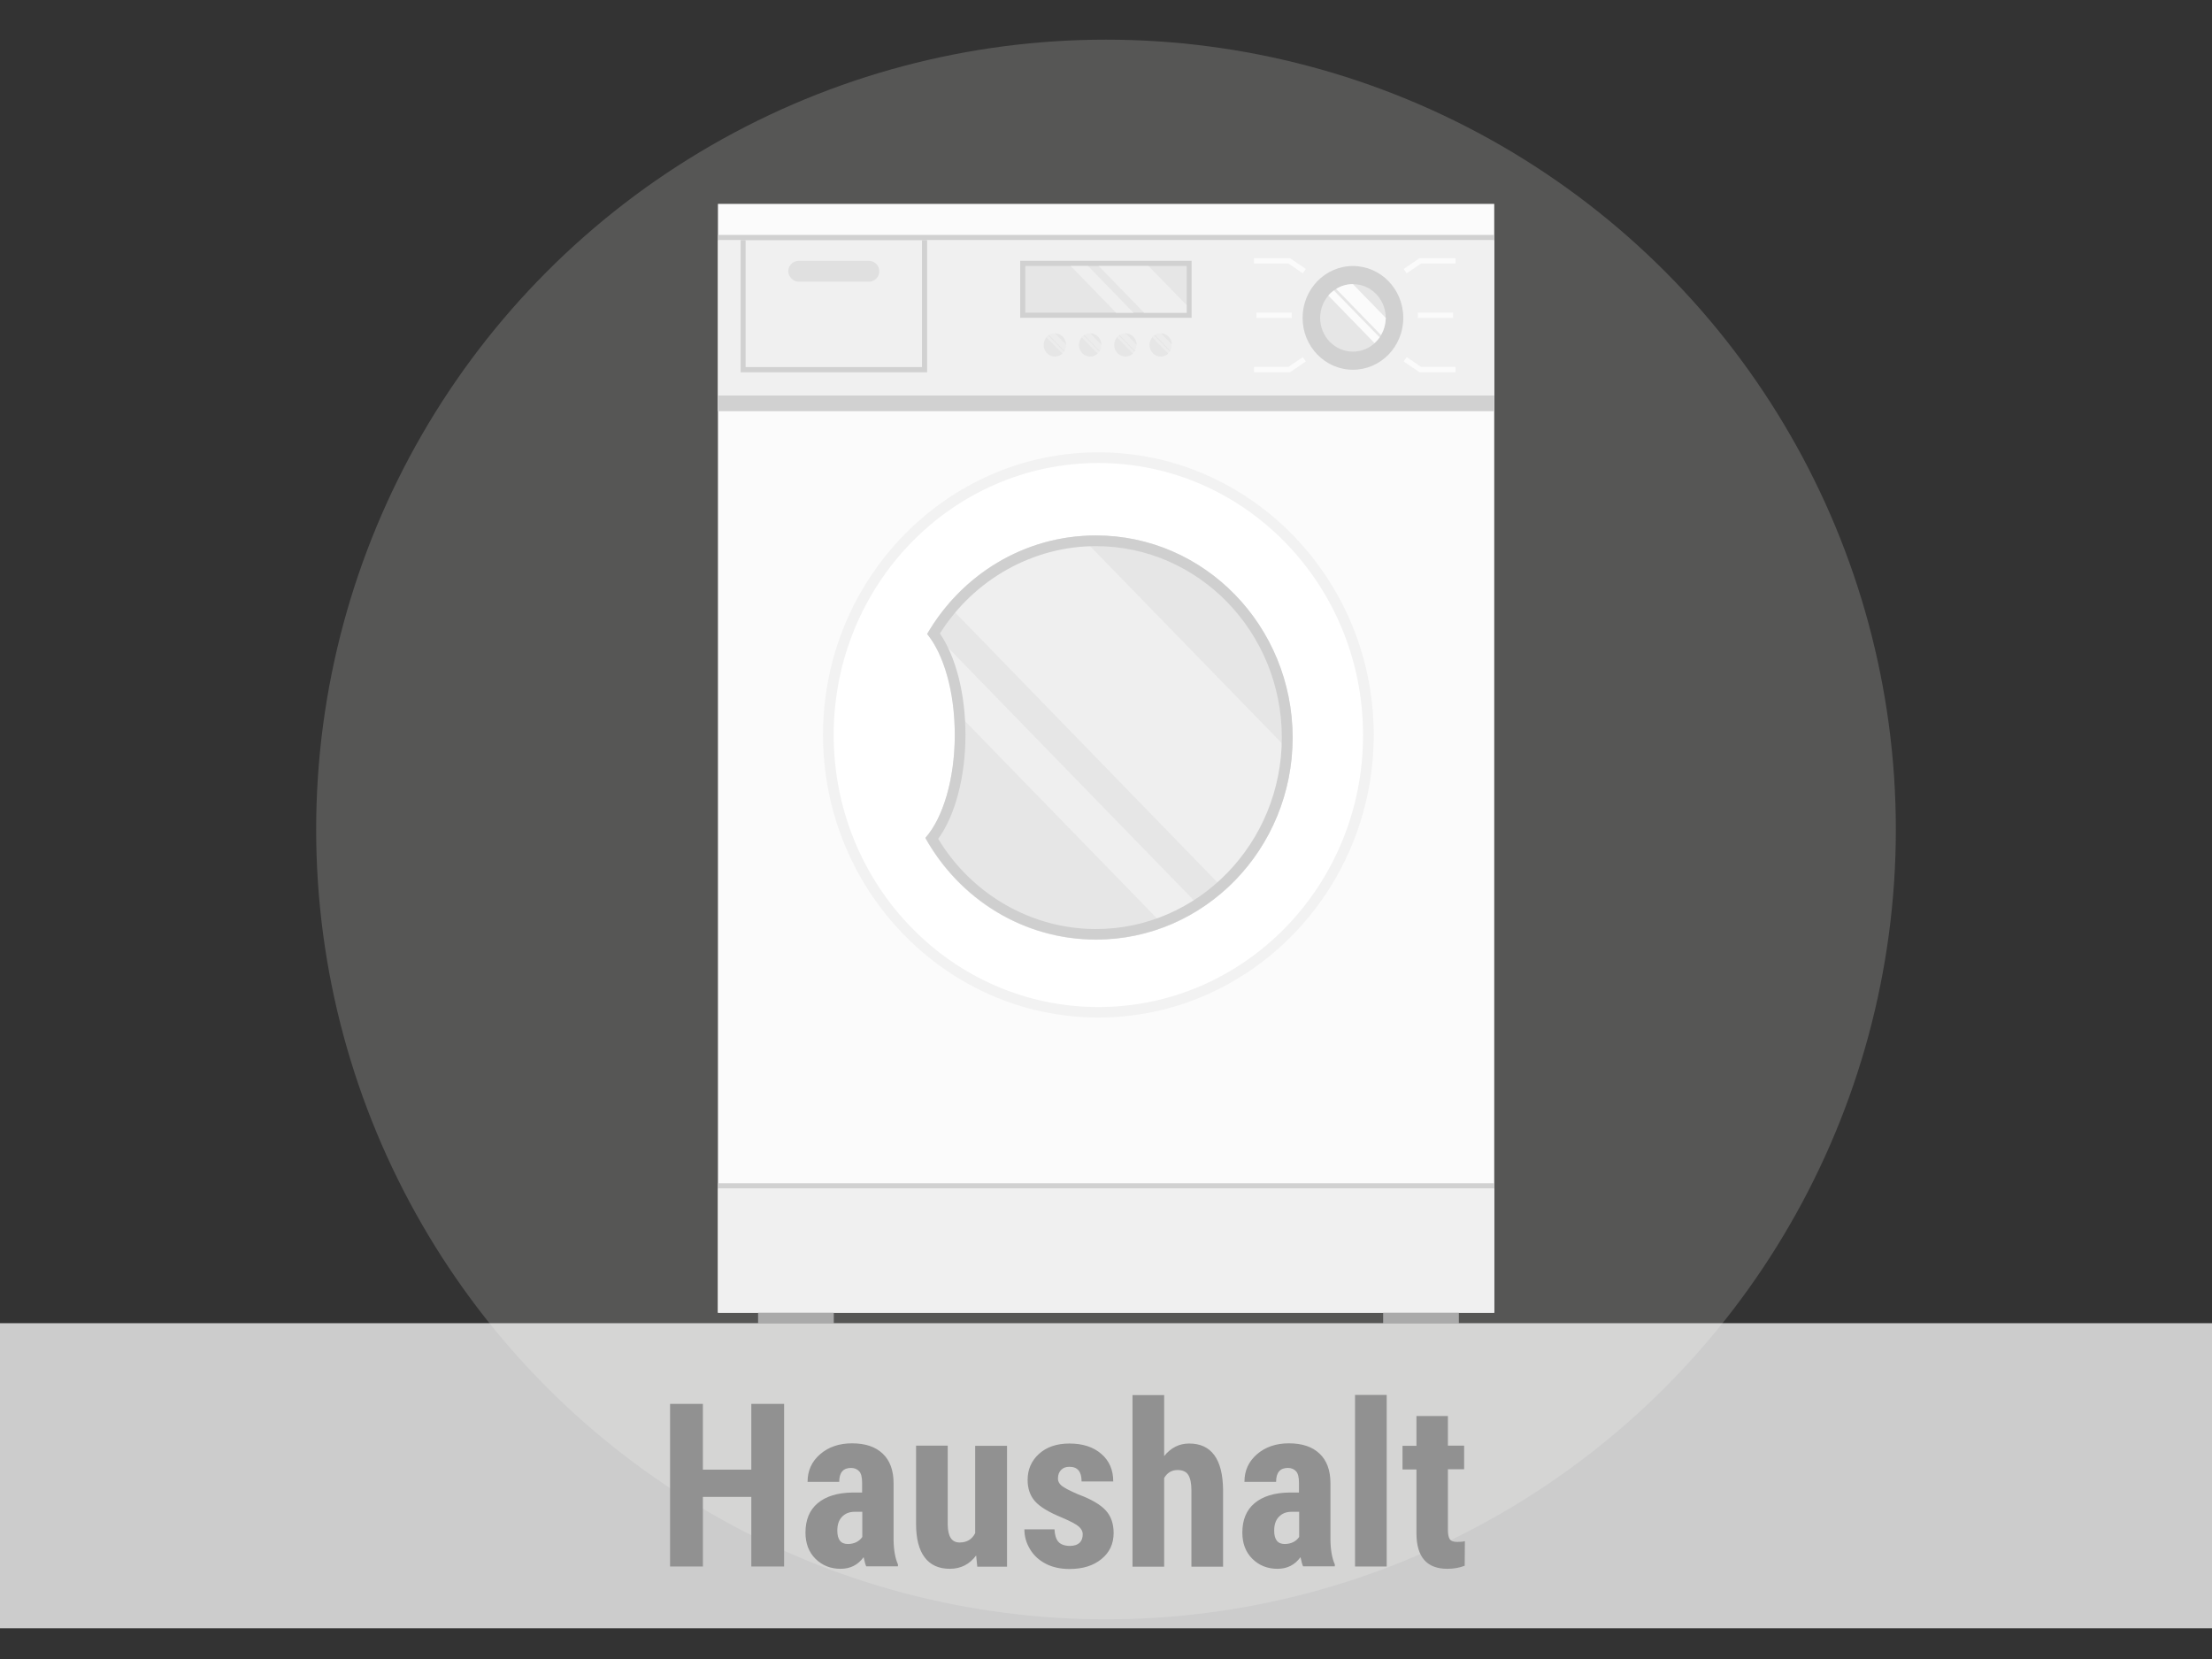
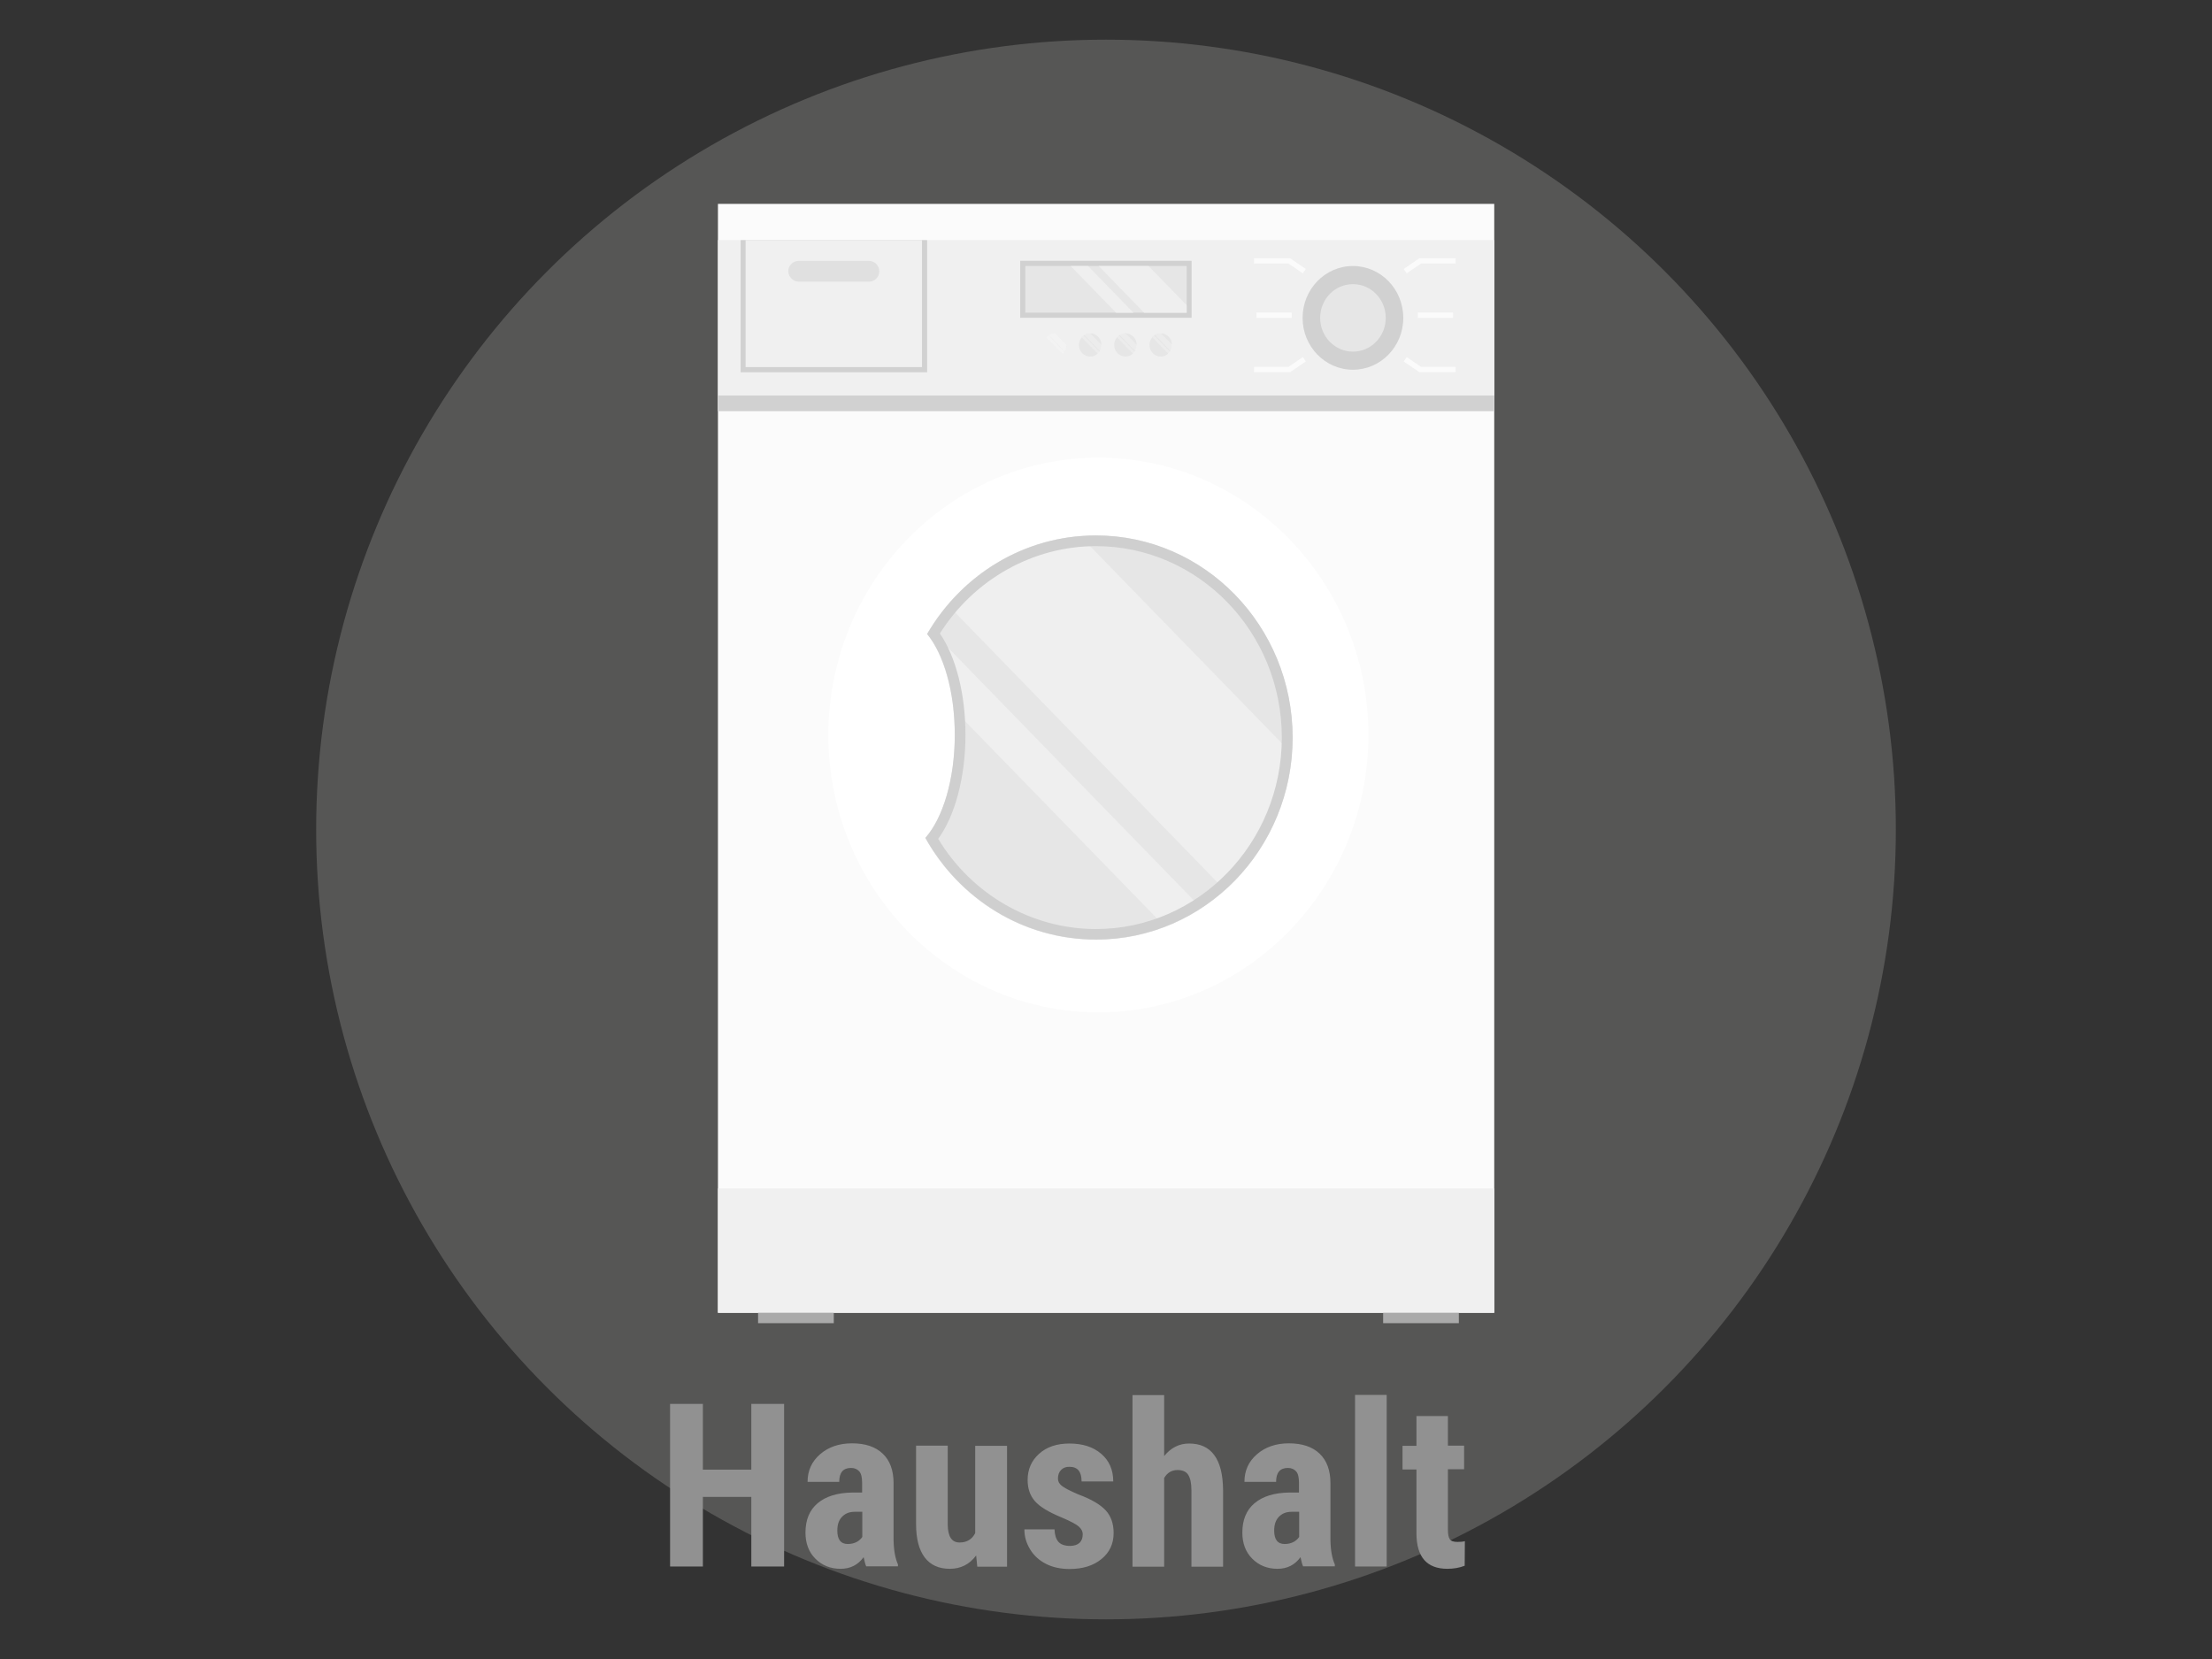
<svg xmlns="http://www.w3.org/2000/svg" viewBox="0 0 116 87" xml:space="preserve">
  <rect x="0" y="0" width="116" height="87" fill="#333333" stroke="none" />
  <circle opacity=".29" fill="#AEACAA" cx="58" cy="43.5" r="41.42" />
  <path fill="#FBFBFB" d="M78.36 68.842H37.65v-58.15h40.71z" />
  <path fill="#FFF" d="M57.6 53.09c-7.81 0-14.16-6.52-14.16-14.55C43.45 30.52 49.8 24 57.6 24s14.16 6.52 14.16 14.54-6.35 14.55-14.16 14.55z" />
-   <path fill="#F2F2F2" d="M57.6 24.28c7.66 0 13.88 6.39 13.88 14.27S65.27 52.81 57.6 52.81c-7.67 0-13.88-6.39-13.88-14.27s6.22-14.26 13.88-14.26m0-.56c-7.96 0-14.44 6.65-14.44 14.82s6.48 14.82 14.44 14.82 14.44-6.65 14.44-14.82-6.48-14.82-14.44-14.82z" />
  <ellipse fill="#E6E6E6" cx="57.47" cy="38.68" rx="10.31" ry="10.6" />
  <path fill="#EFEFEF" d="m56.66 28.12 11.09 11.4c-.22 2.85-1.53 5.38-3.51 7.16L49.7 31.72c1.72-2.03 4.19-3.38 6.96-3.6zM61.1 48.6 47.82 34.95c.25-.69.57-1.34.95-1.96L63 47.62c-.6.39-1.23.72-1.9.98z" />
  <ellipse fill="#FFF" cx="47.16" cy="38.54" rx="2.91" ry="6.11" />
  <path fill="#CFCFCF" d="M57.47 28.64c5.38 0 9.75 4.5 9.75 10.04s-4.38 10.04-9.75 10.04c-3.36 0-6.5-1.8-8.27-4.73.89-1.22 1.43-3.26 1.43-5.45 0-2.14-.5-4.09-1.34-5.32 1.79-2.84 4.89-4.58 8.18-4.58m0-.56c-3.76 0-7.05 2.07-8.85 5.17.87 1.06 1.45 3.03 1.45 5.29 0 2.34-.63 4.37-1.54 5.4 1.78 3.19 5.12 5.33 8.95 5.33 5.69 0 10.31-4.74 10.31-10.6-.01-5.84-4.62-10.59-10.32-10.59z" />
  <path fill="#F0F0F0" d="M78.36 21.56H37.65v-8.97h40.71zM78.36 68.844H37.65v-6.52h40.71z" />
  <path fill="#D1D1D1" d="M78.36 21.562H37.65v-.82h40.71zM48.62 19.522h-9.78v-6.93h9.78z" />
  <path fill="#F0F0F0" d="M48.35 19.25H39.1v-6.66h9.25z" />
  <path opacity=".5" fill="#D1D1D1" d="M41.88 14.77h3.69c.29 0 .54-.24.54-.54v-.01c0-.29-.24-.54-.54-.54h-3.69c-.29 0-.54.24-.54.54v.01c.01.29.25.54.54.54z" />
-   <path fill="#D1D1D1" d="M78.36 12.59H37.65v-.27h40.71zM78.36 62.32H37.65v-.27h40.71z" />
  <ellipse fill="#D1D1D1" cx="70.95" cy="16.67" rx="2.64" ry="2.72" />
  <ellipse fill="#E6E6E6" cx="70.95" cy="16.67" rx="1.72" ry="1.77" />
  <path fill="none" stroke="#FBFBFB" stroke-width=".278" stroke-miterlimit="10" d="m68.4 14.22-.79-.54h-1.85M67.74 16.53h-1.85M68.4 18.84l-.79.54h-1.85M73.69 14.22l.79-.54h1.85M74.35 16.53h1.85M73.69 18.84l.79.54h1.85" />
-   <path fill="#FBFBFB" d="m72.42 17.57-2.35-2.42c.26-.16.56-.25.88-.25l1.72 1.77c-.01.33-.1.64-.25.9zM69.95 15.23l2.4 2.46c-.08.11-.17.21-.27.3l-2.42-2.49c.08-.1.18-.19.29-.27z" />
  <path fill="#D1D1D1" d="M62.49 16.666H53.5v-2.99h8.99z" />
  <path fill="#E6E6E6" d="M62.23 16.396h-8.46v-2.45h8.46z" />
  <path fill="#EFEFEF" d="M57.62 13.95h2.61l2 2.05v.4H60zM58.53 16.4l-2.38-2.45h.91l2.38 2.45z" />
  <ellipse fill="#E6E6E6" cx="60.87" cy="18.09" rx=".59" ry=".61" />
  <path opacity=".29" fill="#FBFBFB" d="m61.39 18.41-.81-.84a.62.62 0 0 1 .3-.09l.6.61c-.01.12-.04.23-.09.32zM60.53 17.6l.83.85c-.03.04-.06.07-.09.1l-.84-.86c.03-.03.06-.06.1-.09z" />
  <ellipse fill="#E6E6E6" cx="59.02" cy="18.09" rx=".59" ry=".61" />
  <path opacity=".29" fill="#FBFBFB" d="m59.53 18.41-.81-.84a.62.62 0 0 1 .3-.09l.6.61c0 .12-.03.23-.09.32zM58.68 17.6l.83.85c-.03.04-.06.07-.09.1l-.84-.86c.03-.03.06-.06.1-.09z" />
  <ellipse fill="#E6E6E6" cx="57.17" cy="18.09" rx=".59" ry=".61" />
  <path opacity=".29" fill="#FBFBFB" d="m57.68 18.41-.81-.84a.62.62 0 0 1 .3-.09l.6.61c0 .12-.03.23-.09.32zM56.83 17.6l.83.85c-.03.04-.06.07-.09.1l-.84-.86c.03-.03.06-.06.1-.09z" />
-   <ellipse fill="#E6E6E6" cx="55.32" cy="18.09" rx=".59" ry=".61" />
  <path opacity=".29" fill="#FBFBFB" d="m55.83 18.41-.81-.84a.62.62 0 0 1 .3-.09l.6.61c0 .12-.03.23-.09.32zM54.98 17.6l.83.85c-.03.04-.06.07-.09.1l-.84-.86c.03-.03.06-.06.1-.09z" />
  <path fill="#AAA" d="M76.504 69.389h-3.97v-.54h3.97zM43.725 69.389h-3.97v-.54h3.97z" />
-   <path opacity=".75" fill="#FFF" d="M0 69.39h116v16H0z" />
  <g fill="#919191">
    <path d="M41.12 82.15H39.4V78.5h-2.54v3.65h-1.72v-8.53h1.72v3.45h2.54v-3.45h1.72v8.53zM45.43 82.15c-.05-.1-.09-.26-.14-.49-.3.41-.7.61-1.21.61-.53 0-.97-.18-1.32-.53s-.52-.81-.52-1.37c0-.66.21-1.18.64-1.54s1.03-.55 1.83-.56h.5v-.51c0-.29-.05-.49-.15-.6s-.24-.18-.43-.18c-.41 0-.62.24-.62.73h-1.66c0-.59.22-1.07.66-1.45s1-.57 1.67-.57c.7 0 1.23.18 1.61.54s.57.88.57 1.55v2.98c.01.55.09.97.23 1.28v.1h-1.66zm-.97-1.18c.18 0 .34-.04.47-.11s.22-.16.29-.26v-1.32h-.4c-.28 0-.5.09-.67.27s-.24.42-.24.72c0 .46.18.7.55.7zM51.19 81.57c-.34.46-.8.7-1.38.7-.58 0-1.02-.2-1.32-.6s-.45-.98-.45-1.75v-4.11h1.66v4.15c.01.62.21.93.62.93.38 0 .65-.16.82-.49v-4.58h1.67v6.34h-1.56l-.06-.59zM56.78 80.45c0-.14-.07-.27-.2-.39s-.43-.28-.9-.48c-.68-.28-1.15-.56-1.41-.86s-.38-.67-.38-1.11c0-.55.2-1.01.6-1.37s.93-.54 1.59-.54c.7 0 1.25.18 1.67.54s.63.84.63 1.45h-1.66c0-.52-.21-.77-.64-.77-.18 0-.32.05-.43.16s-.17.26-.17.46c0 .14.06.26.19.37s.42.26.88.46c.68.25 1.15.53 1.43.83s.42.7.42 1.19c0 .57-.21 1.02-.64 1.37s-.98.52-1.68.52c-.46 0-.88-.09-1.23-.27s-.63-.43-.83-.76-.3-.67-.3-1.05h1.58c.01.29.08.51.2.65s.33.22.62.22c.44-.01.66-.22.66-.62zM61.04 76.37c.36-.45.8-.67 1.32-.67.58 0 1.02.2 1.32.61s.45 1.01.46 1.82v4.03h-1.66v-4.01c0-.37-.06-.64-.17-.81s-.3-.25-.56-.25c-.3 0-.54.14-.7.42v4.65h-1.66v-9h1.66v3.21zM68.34 82.15c-.05-.1-.09-.26-.14-.49-.3.41-.7.61-1.21.61-.53 0-.97-.18-1.32-.53s-.52-.81-.52-1.37c0-.66.21-1.18.64-1.54s1.03-.55 1.83-.56h.5v-.51c0-.29-.05-.49-.15-.6s-.24-.18-.43-.18c-.41 0-.62.24-.62.73h-1.66c0-.59.22-1.07.66-1.45s1-.57 1.67-.57c.7 0 1.23.18 1.61.54s.57.88.57 1.55v2.98c.01.55.09.97.23 1.28v.1h-1.66zm-.97-1.18c.18 0 .34-.04.47-.11s.22-.16.29-.26v-1.32h-.4c-.28 0-.5.09-.67.27s-.24.42-.24.72c0 .46.18.7.55.7zM72.72 82.15h-1.66v-9h1.66v9zM75.93 74.25v1.56h.85v1.24h-.85v3.15c0 .25.03.42.1.52s.2.14.4.14c.16 0 .29-.01.39-.04l-.01 1.29c-.28.11-.59.16-.91.16-1.07 0-1.61-.61-1.62-1.84v-3.37h-.73v-1.24h.73v-1.56h1.65z" />
  </g>
</svg>